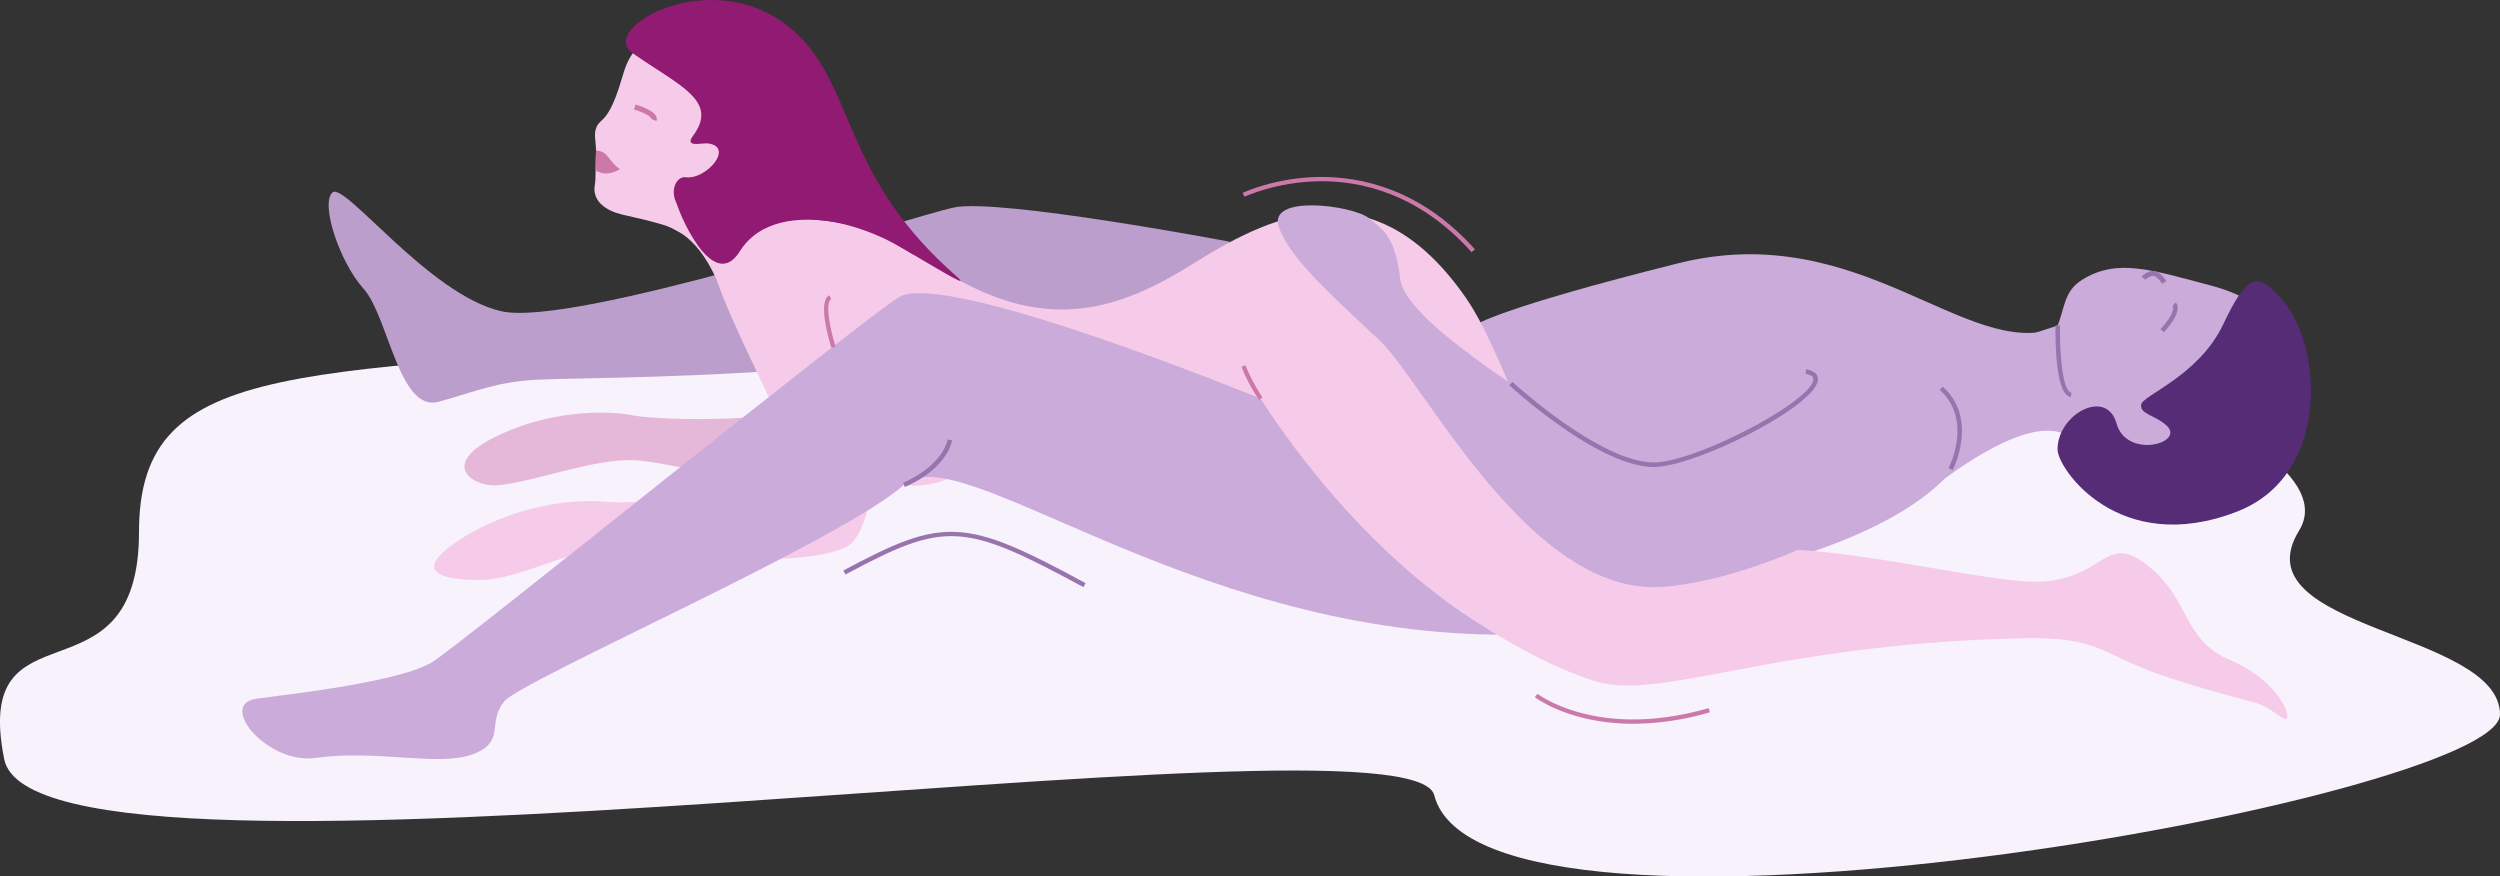
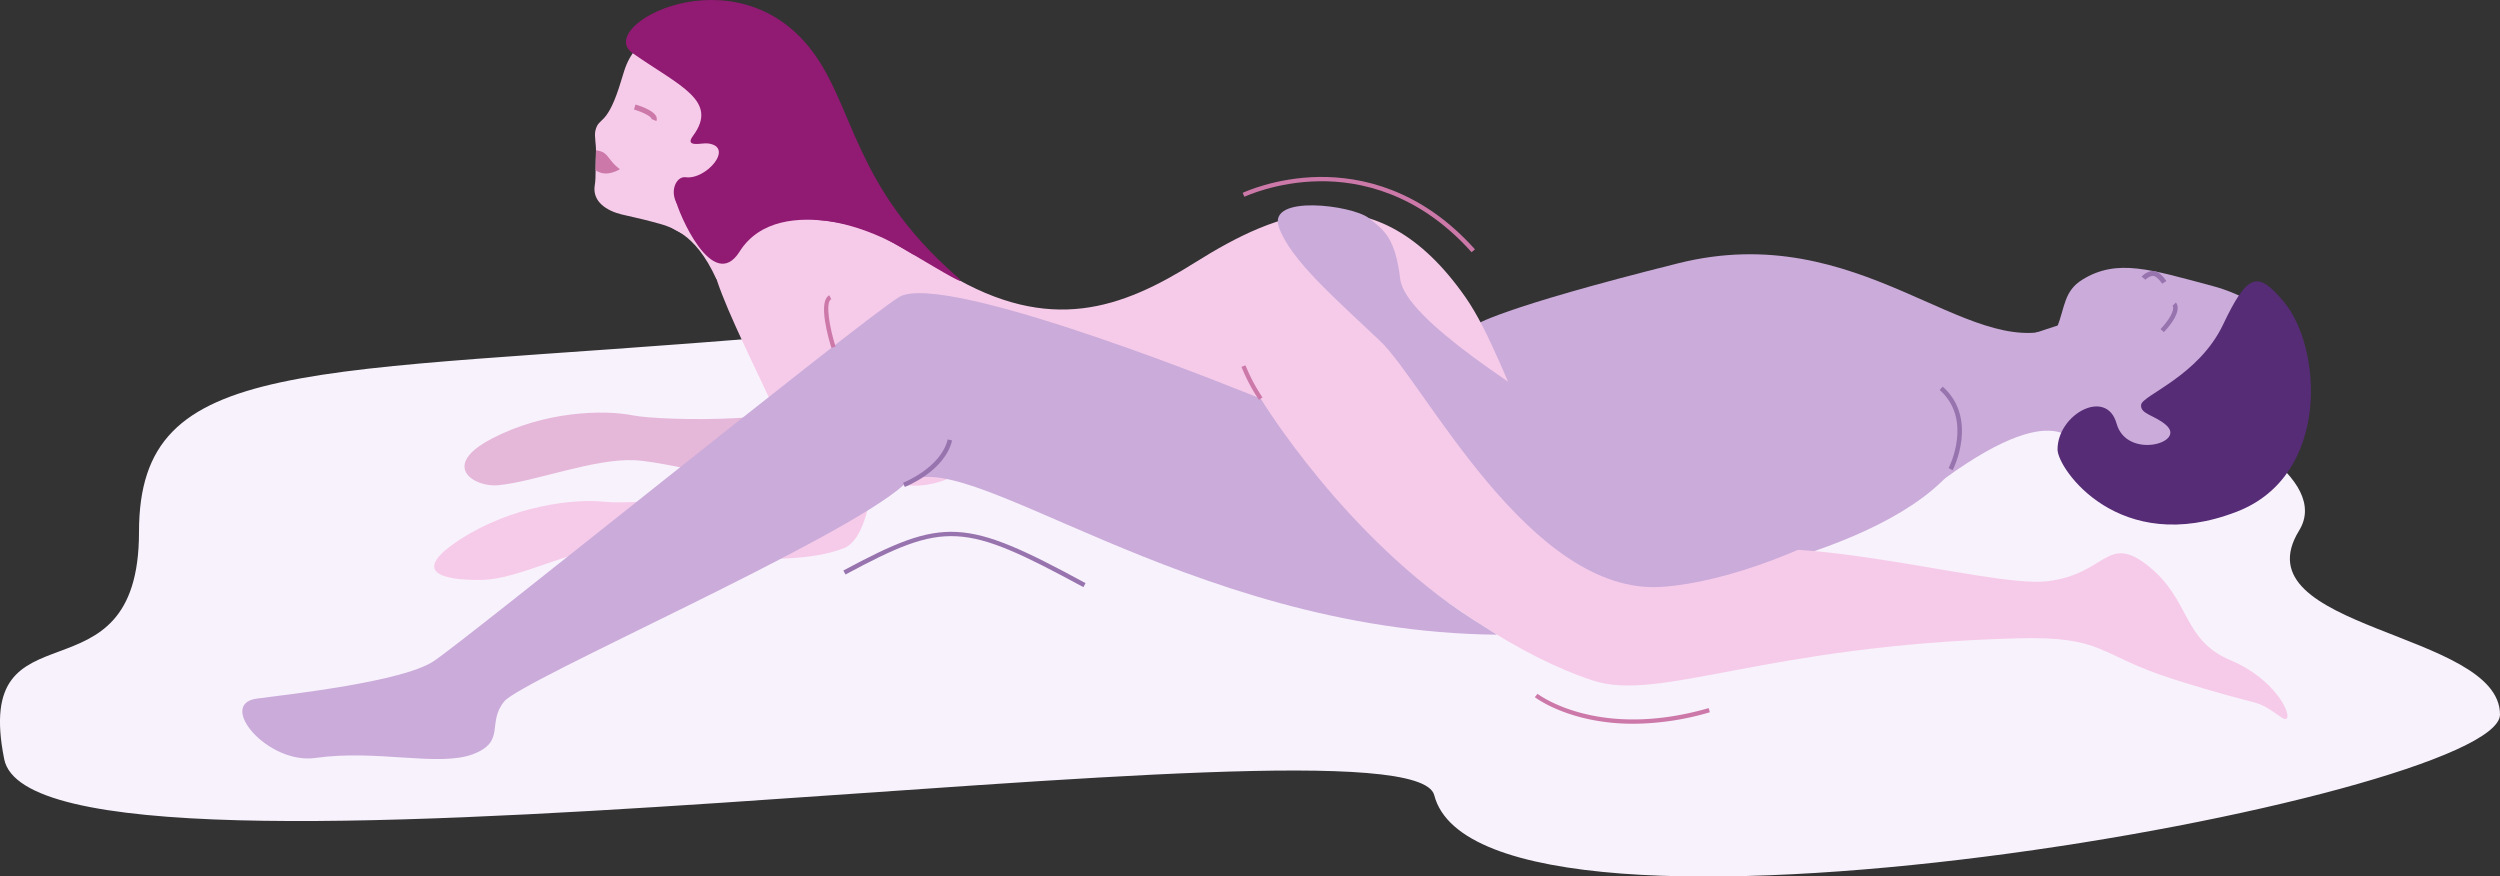
<svg xmlns="http://www.w3.org/2000/svg" id="Слой_1" data-name="Слой 1" viewBox="0 0 1397.65 490">
  <rect x="0" y="0" width="1397.65" height="490" fill="#333333" stroke="none" />
  <defs>
    <style> .cls-1 { fill: #f8f2fc; } .cls-2 { fill: #caabda; } .cls-3 { fill: #bb9ecc; } .cls-4 { fill: #e5b7d9; } .cls-5 { fill: #9874af; } .cls-6 { fill: #552c75; } .cls-7 { fill: #f6cbe9; } .cls-8 { fill: #cc79a9; } .cls-9 { fill: #911a72; } </style>
  </defs>
  <title>Positions_24</title>
  <g>
    <path class="cls-1" d="M695.24,483.13c-262.88,22.24-356.35,9.39-356.35,109.28s-93.6,35.76-75.36,127,785.8-33,799.47,20.13c27.06,105,595.82,1.64,595.82-45.07s-146.48-47.32-112.29-102.88-209.14-135.22-345.92-108.41S695.24,483.13,695.24,483.13Z" transform="translate(-261.18 -295)" />
    <path class="cls-2" d="M1411.07,478.39c-50.56,18.29-110.2-61.56-211.53-36.23s-113.32,34.45-113.32,34.45L1128.11,582l54.71,43.12s131.57-17,172.12-70.07c29.08-38,49-64.25,85.5-42.21S1411.07,478.39,1411.07,478.39Z" transform="translate(-261.18 -295)" />
-     <path class="cls-3" d="M948.69,430.14S819.58,405.68,794.5,411s-212.79,67.13-253.07,58-87.54-72.48-94.38-66.4,3.8,38.76,17.48,53.95,19.75,69.16,41.79,63.08,32.93-11.4,56.49-12.41c25-1.08,88.57-.72,165.58-7.56s193.53-17,193.53-17Z" transform="translate(-261.18 -295)" />
    <path class="cls-4" d="M684.69,438c6.56-19,46.94-3.43,69.91,45.59s9.63,73.42-13.8,80.11C705,573.88,638.9,553.38,616,552.29s-55.8,12.07-76.47,14c-12.91,1.23-32.79-10.65-3.53-26s62.37-16.39,79-13.07,103,4.51,103.73-11.2S679.57,452.8,684.69,438Z" transform="translate(-261.18 -295)" />
    <g>
      <path class="cls-2" d="M1423.39,547.05s-7.28-33.71-74.92,15.41c-11.91,8.65-10.1-41,24.84-73l58.2-19Z" transform="translate(-261.18 -295)" />
      <path class="cls-2" d="M1411.07,478.39c4.6-11.55,3.87-20.58,14.19-27,19.55-12.11,38.41-5.63,72.25,3.32,36.91,9.77,65,40.23,50,78-12.86,32.33-53.84,46.38-91.54,31.38S1398.2,510.7,1411.07,478.39Z" transform="translate(-261.18 -295)" />
      <path class="cls-5" d="M1458.47,449.69l2.18,1.71a6.79,6.79,0,0,1,4-2.14c1.77-.24,4.34,2.84,5.31,4.37l2.35-1.49c-.41-.63-4-6.17-8-5.62A9.48,9.48,0,0,0,1458.47,449.69Z" transform="translate(-261.18 -295)" />
      <path class="cls-6" d="M1472.22,532.7c11.32,10-22.13,19.24-27.75-.9s-33-5.24-33,14.49c0,10.78,34.45,60.37,100.43,34.69,52.28-20.34,47.53-92.2,25.83-117.56C1523.6,446.84,1518,447,1504,476.49c-13.76,28.87-45.13,39.46-45.8,44.77S1465.82,527,1472.22,532.7Z" transform="translate(-261.18 -295)" />
-       <path class="cls-5" d="M1419,516.9c-9-.61-8.8-33.44-8.66-40l2.53.05c-.32,15.34,1.43,37.1,6.3,37.44Z" transform="translate(-261.18 -295)" />
      <path class="cls-5" d="M1470.92,480.72l-1.86-1.73c7.62-8.19,7.45-12.21,6.74-13.07l1.79-1.79C1478.07,464.58,1481.93,468.87,1470.92,480.72Z" transform="translate(-261.18 -295)" />
    </g>
    <path class="cls-7" d="M675.7,399.48c31,2.92,59,14.81,115.76,48.76s96.9,19.23,138-6.59c45.25-28.38,100.81-52.32,151,19.51,26.74,38.29,44.59,126.14,94,148.18,0,0,13.53,16.24,39.51,0,36.48-22.79,158.07,14.44,191.5,10.64s33.44-27.36,57-8.36,18.62,41,45.59,52.44c29.81,12.59,37.28,38.06,28.57,32-17.17-11.89-5.77-4-60.48-21.39-42.51-13.51-38-24.13-87.39-22.8-141.35,3.8-199.52,35.87-237,23.6C1068.18,648.15,972.58,547,972.58,547s-27.23,18.26-80.43,7.24c-53.36-11.06-71.43-11.4-80.93-3.67-24.49,19.91-59.78,28.37-82.07-18.24s-63.55-95.9-88.06-107.54C618.43,414,631.24,395.3,675.7,399.48Z" transform="translate(-261.18 -295)" />
    <path class="cls-7" d="M659.49,437.09c5-20.25,40-39,68.39,9.63s28.69,145.69,5,154.8c-36.08,13.9-106.5-1.17-130.31-.16S551.5,619,530.05,619.22s-40.28-4.18-11.4-22.8,63.07-22.79,80.55-20.89,107.15-4.94,106.39-21.28S655.56,452.92,659.49,437.09Z" transform="translate(-261.18 -295)" />
    <path class="cls-2" d="M1098,649.83c-175.11-1.73-301-111.3-331.52-83.77C732.27,597,553.19,675,543.14,687.07s1.2,22.6-17.78,29.65-53.62-2.84-87.7,2c-26.9,3.86-55.42-30.21-32.81-33.17,18.83-2.47,81.06-9.4,98.6-20.79s235-187.43,260.1-203.54S966,517.87,966,517.87h0s47.12,77.79,118.87,123.64C1088.15,643.61,1098,649.83,1098,649.83Z" transform="translate(-261.18 -295)" />
    <path class="cls-8" d="M965,518.55a97.39,97.39,0,0,1-9.76-18.46l2.25-.85a98.32,98.32,0,0,0,9.5,17.94Z" transform="translate(-261.18 -295)" />
    <path class="cls-2" d="M1359.36,507.72c-20.71-24.47-77.16-13.45-126.71,18.4s-37.51,40.35-77.86,14.87-108-67.25-110.78-89.9-8.53-27.18-17.73-34.26-56.53-13.34-50.16,5.06,32,40.33,56.74,63.84,83.71,142.32,157.32,137.37S1390.5,544.53,1359.36,507.72Z" transform="translate(-261.18 -295)" />
    <g>
      <path class="cls-7" d="M608.54,414.84c5.18,1.29,11.1,2.43,17.65,4.23,9.56,2.62,23.3,5.25,35.51,32,0,0,43.68-19.26,34.07-27.77-16.64-14.78-14.85-26.42-12.25-42.43,1.81-11.22,15.18-10,8.56-31.88s-59.46-43.25-59.46-43.25c-22.41,21.14-20.43,23.27-25.46,38.48-7.17,21.67-11.33,16-13.13,23.88-.73,3.21.61,7.76.29,12.56-.24,3.66.06,14.14-.57,17.46C591.89,407.87,600.74,412.9,608.54,414.84Z" transform="translate(-261.18 -295)" />
      <path class="cls-8" d="M628.13,362.67A3.16,3.16,0,0,0,628,360c-1.68-3.53-9.93-6.09-11.56-6.57l-.82,2.82c3.54,1,8.91,3.28,9.73,5,.09.18.06.24,0,.28Z" transform="translate(-261.18 -295)" />
      <path class="cls-8" d="M594.08,390.1c3.18,2-1.52-.54,1.91,1.07,5.41,2.53,11.76-1.6,11.76-1.6-6-4.3-6.46-8.76-10.89-10a8.19,8.19,0,0,0-2.5-.5C594.47,382.65,594.22,386.47,594.08,390.1Z" transform="translate(-261.18 -295)" />
      <path class="cls-9" d="M656.62,375.15c15.58,1.63-.55,20.55-12.16,18.93s-19.14,45,78.58,19.2c9.83-2.59,90.3,51.46,72.6,35.93-57.37-50.3-56.77-94.48-80.58-125.88C672.37,267,593,309.49,614.87,324.75c26.33,18.37,48.32,26.54,33.73,46.22C643.64,377.68,653.63,374.84,656.62,375.15Z" transform="translate(-261.18 -295)" />
-       <path class="cls-9" d="M716.46,404.73c-24.84-8-37.32-3.41-46.06,5.18-11,10.84,1.21-16.45,1.21-16.45l20.78-2Z" transform="translate(-261.18 -295)" />
+       <path class="cls-9" d="M716.46,404.73c-24.84-8-37.32-3.41-46.06,5.18-11,10.84,1.21-16.45,1.21-16.45Z" transform="translate(-261.18 -295)" />
      <path class="cls-9" d="M761,428.87s-63.89-28.89-86.35,6.8c-14.8,23.52-34.2-21.12-36-29.82S687.71,396,687.71,396l35.17,11.11Z" transform="translate(-261.18 -295)" />
    </g>
    <path class="cls-8" d="M726,489.5c-1.37-4.33-7.85-26.09-1.18-29.42l1.08,2.16c-3.56,1.77-.74,16.59,2.4,26.53Z" transform="translate(-261.18 -295)" />
    <path class="cls-9" d="M715.35,417.88s25-.73,56.71,19.63l-8.72-16L743.71,413Z" transform="translate(-261.18 -295)" />
-     <path class="cls-5" d="M1185.82,556.06c-30.88,0-78.76-43.79-80.85-45.72l1.72-1.86c.52.48,52.48,48.09,82.08,44.89,26.13-2.83,85.75-34.84,86.2-46.28.06-1.52-1.45-2.57-4.48-3.15l.47-2.49c5.55,1.05,6.62,3.7,6.55,5.73C1277,521.1,1215,553.07,1189,555.89A30.83,30.83,0,0,1,1185.82,556.06Z" transform="translate(-261.18 -295)" />
    <path class="cls-5" d="M1352.83,557.88l-2.25-1.18c.15-.27,13.79-27-5-43.68l1.69-1.89C1367.54,529.19,1353,557.59,1352.83,557.88Z" transform="translate(-261.18 -295)" />
    <path class="cls-5" d="M767,567.24l-.92-2.36c.21-.08,21.08-8.36,24.93-24.23l2.46.6C789.29,558.41,767.89,566.89,767,567.24Z" transform="translate(-261.18 -295)" />
    <path class="cls-8" d="M1083.89,436c-29.76-33.28-62.67-39.95-85-39.67-24.29.29-41.79,8.59-42,8.67l-1-2.17c.18-.09,18.07-8.59,42.88-8.91,22.91-.26,56.58,6.48,87,40.47Z" transform="translate(-261.18 -295)" />
    <path class="cls-8" d="M1174.34,699.63c-35.78,0-54.83-14.67-55.09-14.87l1.5-1.89c.33.26,33.76,25.88,95.68,8l.67,2.32A154.17,154.17,0,0,1,1174.34,699.63Z" transform="translate(-261.18 -295)" />
    <path class="cls-5" d="M866.86,623.25c-67.25-36.46-77.2-37-133-7.07l-1.2-2.23C789,583.74,800.39,584.33,868.07,621Z" transform="translate(-261.18 -295)" />
  </g>
</svg>